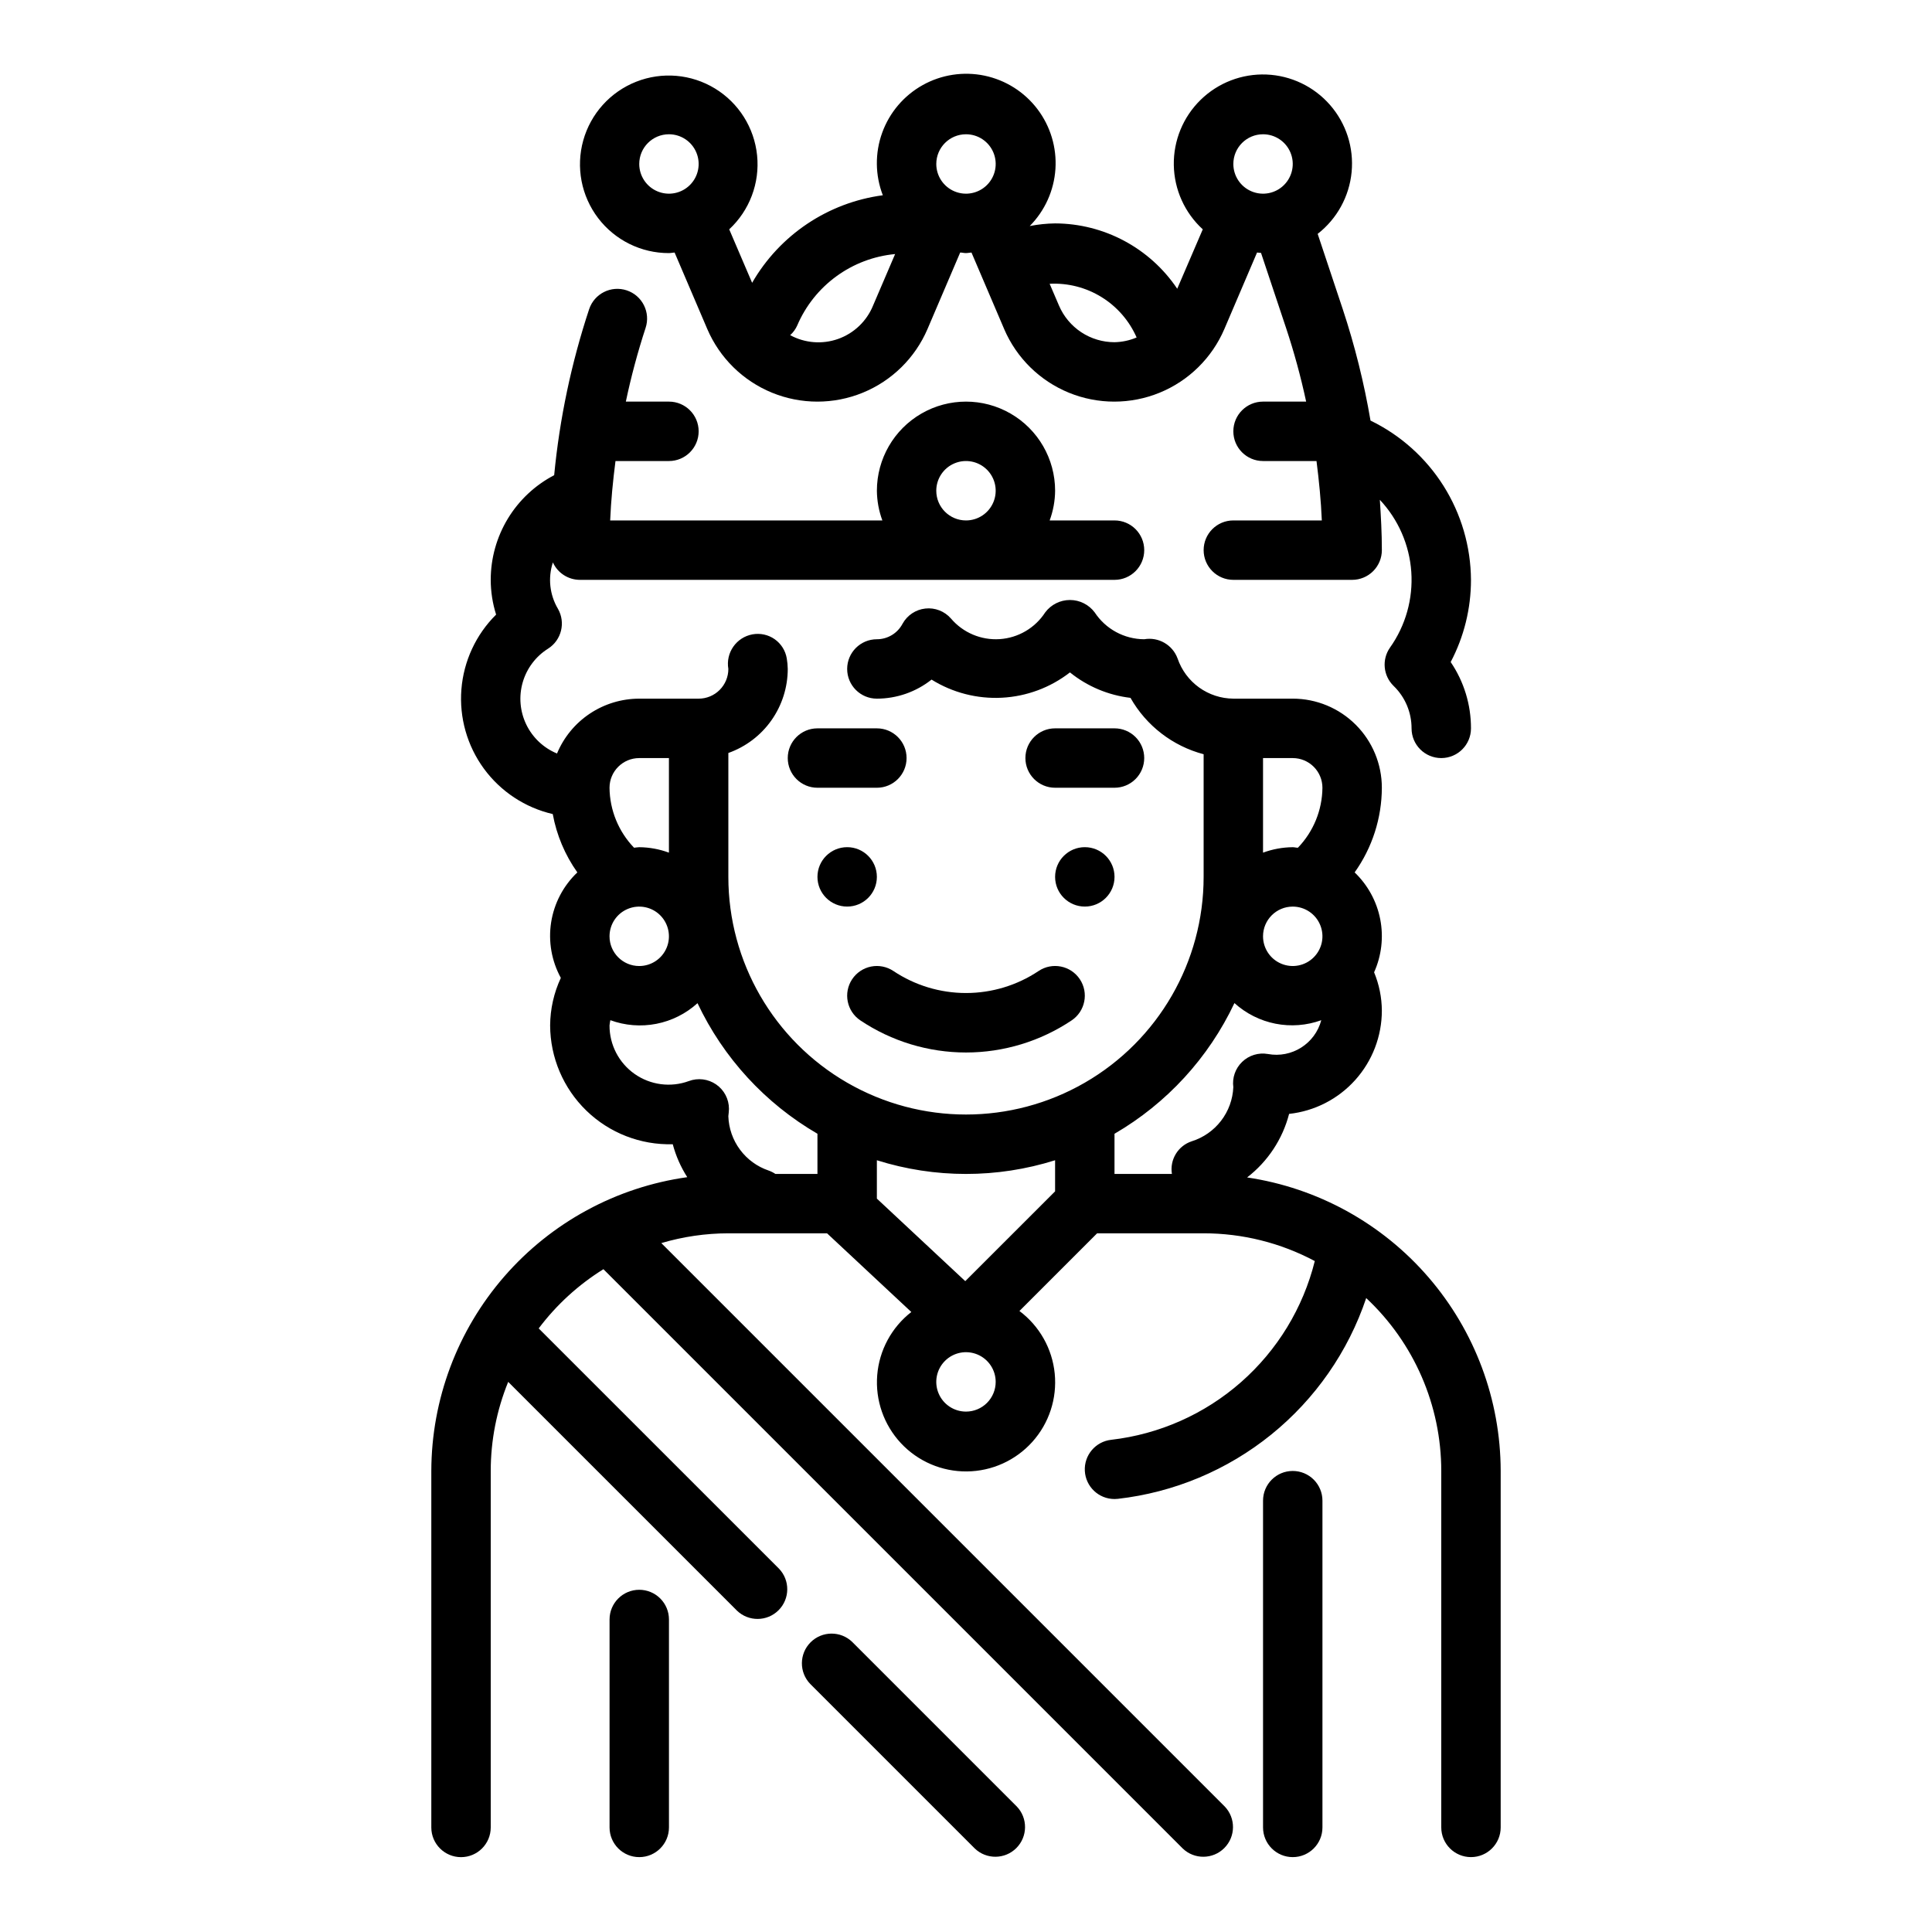
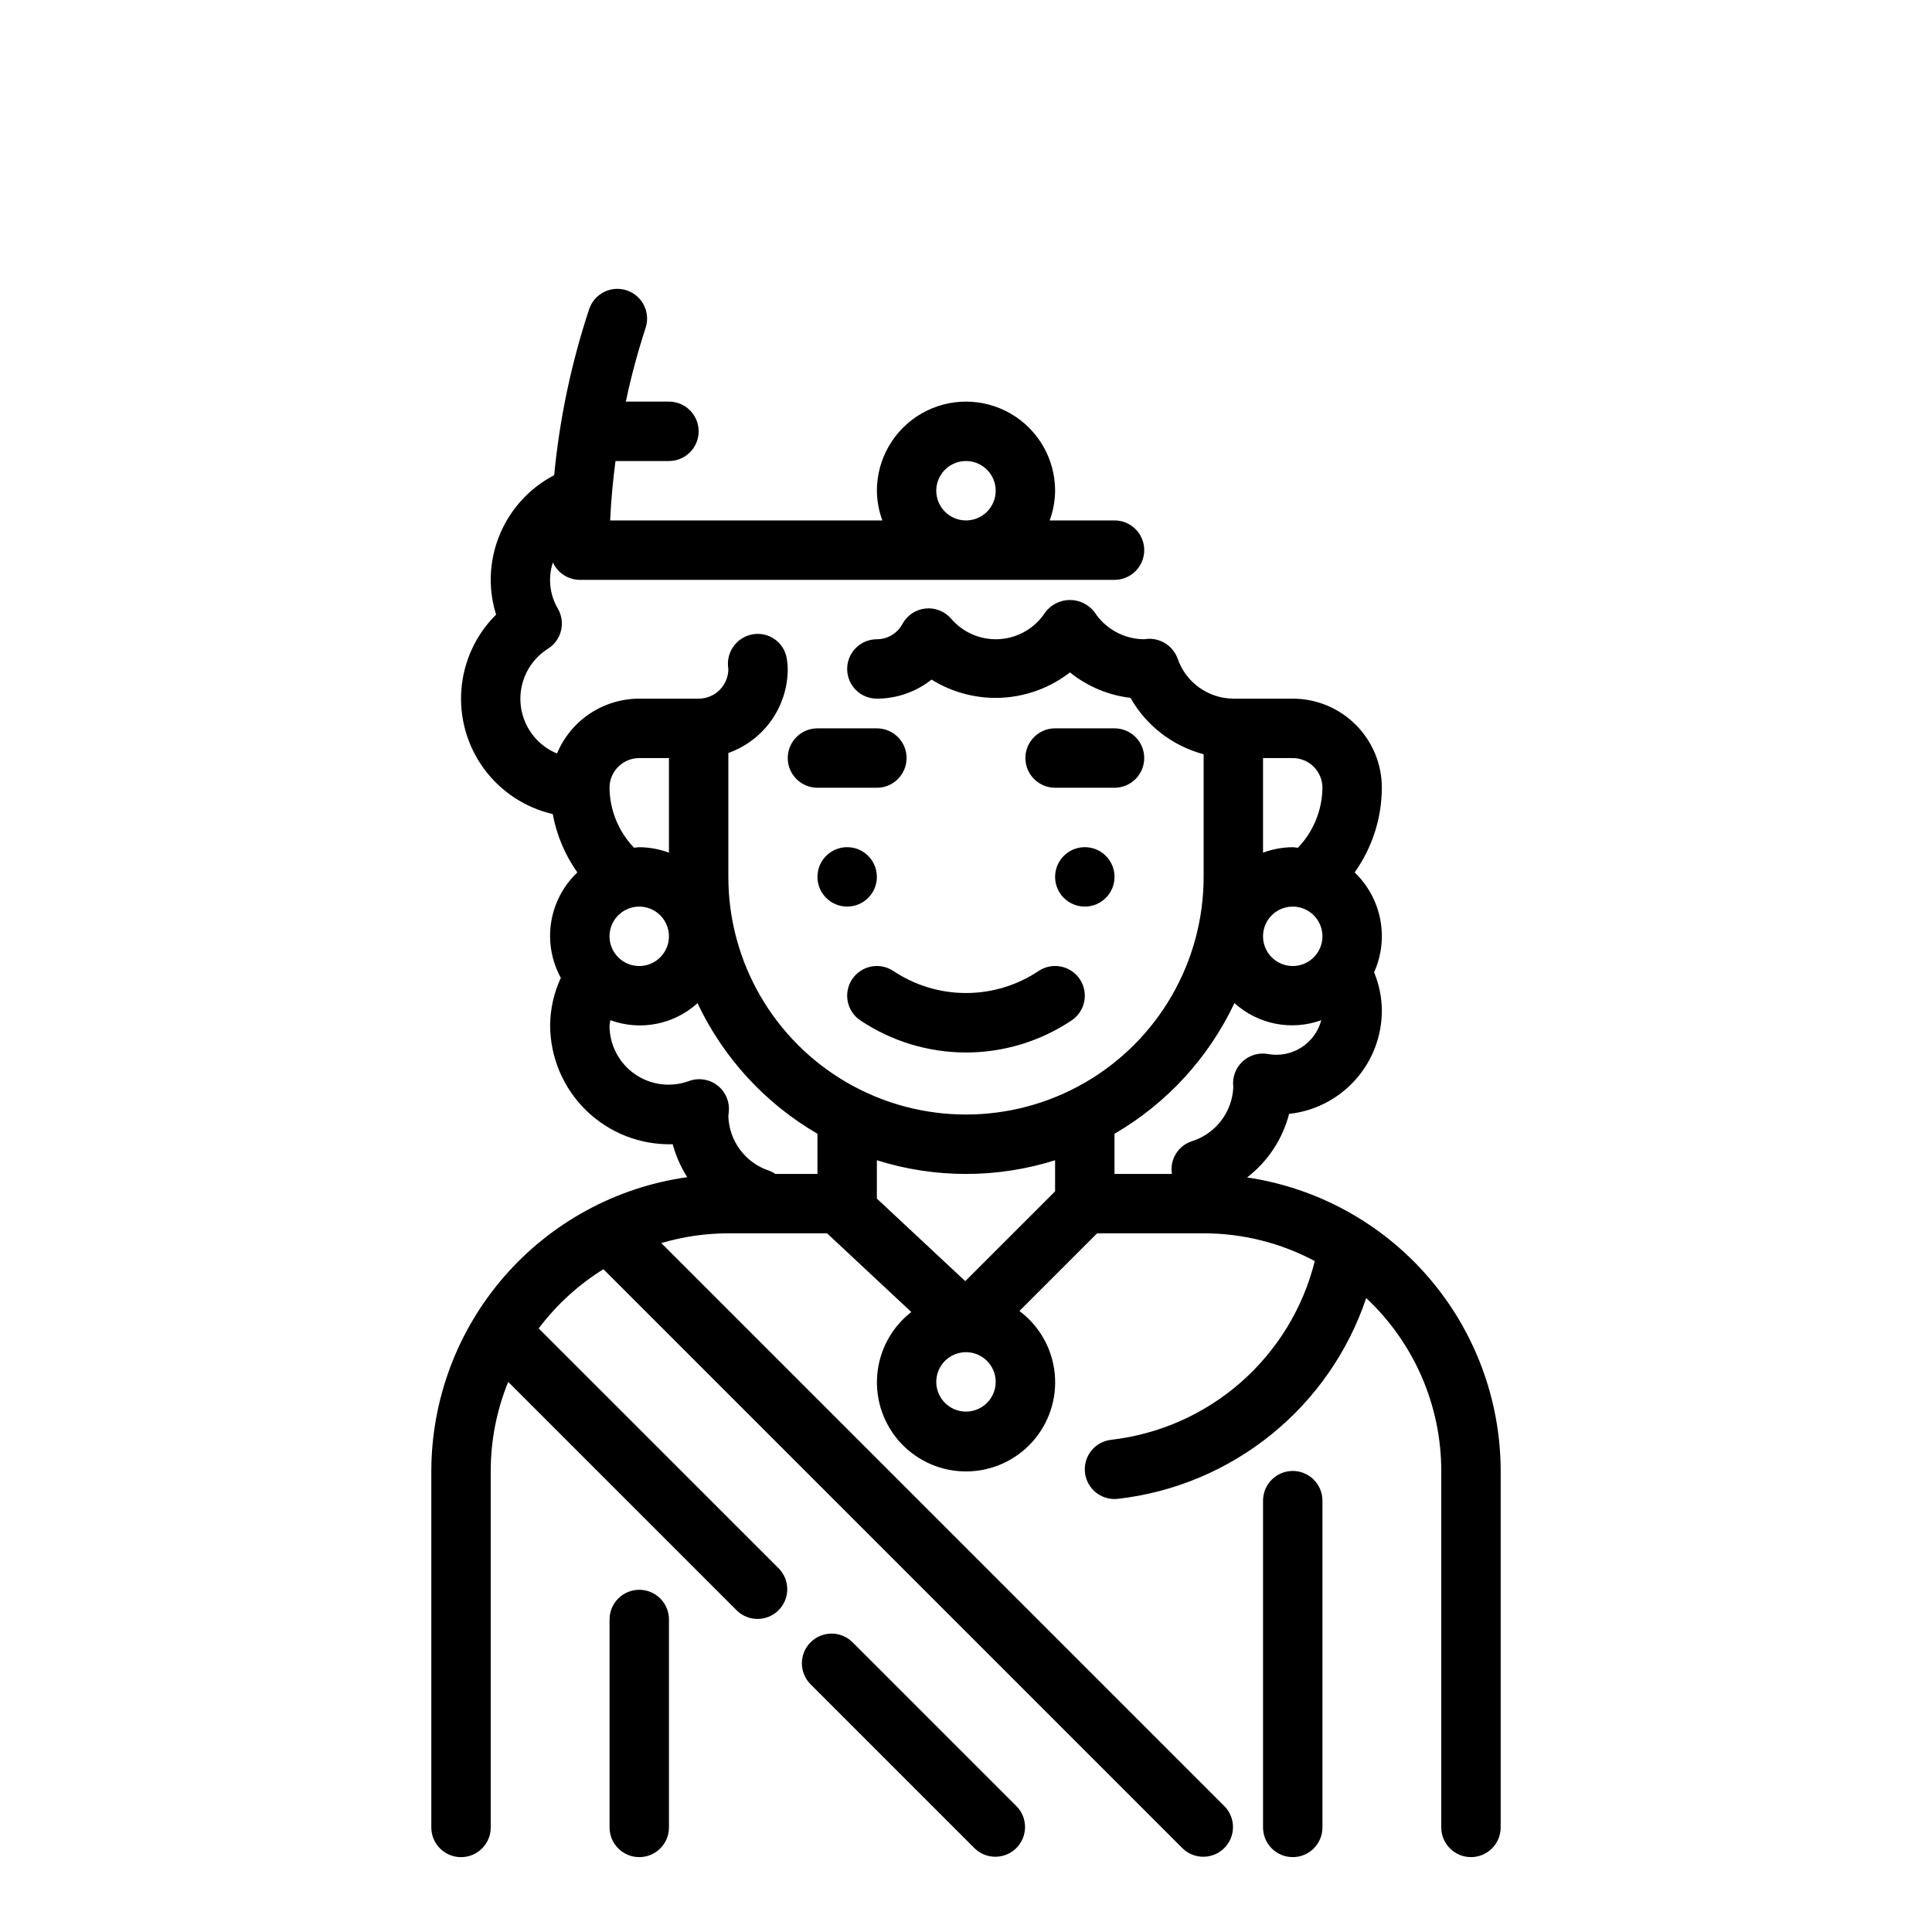
<svg xmlns="http://www.w3.org/2000/svg" fill="#000000" width="800px" height="800px" version="1.1" viewBox="144 144 512 512">
  <g>
-     <path d="m321.28 211.07c0.512 0 0.992-0.117 1.496-0.148l8.66 20.27c3.281 7.656 9.441 13.719 17.152 16.875 7.707 3.156 16.352 3.156 24.059 0 7.711-3.156 13.871-9.219 17.152-16.875l8.66-20.27c0.504 0 0.984 0.148 1.496 0.148s0.992-0.117 1.496-0.148l8.66 20.27h-0.004c3.281 7.656 9.441 13.719 17.152 16.875 7.711 3.156 16.352 3.156 24.062 0 7.707-3.156 13.867-9.219 17.148-16.875l8.66-20.27c0.363 0 0.699 0.102 1.055 0.102l6.637 19.895v-0.004c2.125 6.406 3.902 12.918 5.32 19.516h-11.422c-4.348 0-7.871 3.523-7.871 7.871 0 4.348 3.523 7.875 7.871 7.875h14.168c0.668 5.227 1.188 10.469 1.41 15.742h-23.449c-4.348 0-7.871 3.523-7.871 7.871 0 4.348 3.523 7.875 7.871 7.875h31.488c2.086 0 4.09-0.832 5.566-2.309 1.477-1.477 2.305-3.477 2.305-5.566 0-4.465-0.242-8.895-0.535-13.336 4.898 5.215 7.844 11.965 8.336 19.102 0.488 7.141-1.504 14.227-5.644 20.062-2.215 3.16-1.812 7.461 0.953 10.156 3.051 2.945 4.769 7.008 4.762 11.25 0 4.348 3.523 7.871 7.871 7.871 4.348 0 7.875-3.523 7.875-7.871 0.016-6.269-1.859-12.395-5.379-17.578 3.539-6.715 5.383-14.191 5.379-21.781-0.055-8.82-2.578-17.449-7.281-24.91-4.707-7.461-11.406-13.453-19.344-17.301-1.707-10.008-4.164-19.875-7.352-29.512l-6.652-19.965c5.121-3.988 8.375-9.914 8.996-16.375 0.621-6.465-1.449-12.898-5.719-17.789-4.269-4.891-10.367-7.809-16.855-8.066-6.488-0.254-12.797 2.172-17.438 6.711-4.644 4.535-7.215 10.785-7.109 17.277 0.109 6.496 2.883 12.656 7.676 17.039l-6.769 15.742c-7.246-10.781-19.371-17.27-32.363-17.316-2.258 0.031-4.504 0.266-6.723 0.699 4.016-4.055 6.434-9.422 6.809-15.113 0.371-5.695-1.32-11.332-4.773-15.879-3.449-4.543-8.422-7.688-14.008-8.859-5.586-1.168-11.406-0.285-16.387 2.492-4.984 2.781-8.801 7.262-10.742 12.629-1.941 5.363-1.883 11.25 0.168 16.574-14.523 1.934-27.324 10.508-34.637 23.199l-6.07-14.168c5.398-5.019 8.133-12.273 7.387-19.605-0.742-7.328-4.875-13.891-11.168-17.723-6.293-3.832-14.016-4.496-20.871-1.793-6.856 2.703-12.047 8.457-14.031 15.555-1.98 7.098-0.527 14.711 3.934 20.578 4.461 5.863 11.41 9.301 18.777 9.285zm157.44-31.488c3.184 0 6.055 1.918 7.273 4.859s0.543 6.328-1.707 8.578c-2.25 2.254-5.637 2.926-8.578 1.707-2.941-1.219-4.859-4.09-4.859-7.273 0-4.348 3.523-7.871 7.871-7.871zm-33.504 53.852c-1.855 0.789-3.844 1.211-5.856 1.254-3.133 0-6.199-0.918-8.812-2.641-2.617-1.727-4.668-4.18-5.902-7.059l-2.481-5.785h0.004c4.832-0.25 9.625 0.98 13.742 3.523 4.117 2.543 7.363 6.277 9.305 10.707zm-45.215-53.852c3.184 0 6.055 1.918 7.269 4.859 1.219 2.941 0.547 6.328-1.703 8.578-2.254 2.254-5.641 2.926-8.582 1.707s-4.859-4.09-4.859-7.273c0-4.348 3.527-7.871 7.875-7.871zm-44.715 50.641c2.223-5.191 5.805-9.684 10.371-13.008 4.562-3.328 9.938-5.359 15.559-5.887l-5.863 13.688v0.004c-1.691 4.109-5.047 7.309-9.234 8.797-4.188 1.488-8.809 1.125-12.715-0.996 0.809-0.723 1.449-1.609 1.883-2.598zm-34.008-50.641c3.184 0 6.055 1.918 7.273 4.859s0.547 6.328-1.707 8.578c-2.25 2.254-5.637 2.926-8.578 1.707s-4.859-4.09-4.859-7.273c0-4.348 3.523-7.871 7.871-7.871z" />
    <path d="m474.49 456.04c5.481-4.223 9.402-10.148 11.137-16.848 6.754-0.73 12.996-3.934 17.531-8.988s7.047-11.605 7.047-18.398c-0.023-3.481-0.723-6.922-2.055-10.137 1.98-4.406 2.547-9.316 1.625-14.055-0.926-4.742-3.293-9.078-6.781-12.418 4.668-6.551 7.188-14.387 7.211-22.43 0-6.262-2.488-12.27-6.918-16.699-4.43-4.43-10.434-6.918-16.699-6.918h-15.742c-3.262-0.023-6.434-1.062-9.078-2.965-2.644-1.906-4.633-4.586-5.691-7.668-1.32-3.621-5.051-5.773-8.848-5.109-5.293-0.023-10.223-2.699-13.129-7.125-1.547-2.062-3.973-3.277-6.551-3.277s-5.004 1.215-6.551 3.277c-2.68 4.141-7.16 6.773-12.082 7.094s-9.707-1.707-12.902-5.465c-1.691-1.934-4.223-2.926-6.777-2.644-2.559 0.277-4.816 1.785-6.055 4.039-1.332 2.523-3.949 4.102-6.801 4.102-4.348 0-7.871 3.523-7.871 7.871s3.523 7.871 7.871 7.871c5.262-0.004 10.367-1.781 14.492-5.051 5.574 3.469 12.078 5.144 18.637 4.805 6.559-0.34 12.852-2.684 18.039-6.711 4.606 3.715 10.168 6.055 16.043 6.746 4.188 7.383 11.176 12.77 19.383 14.941v32.504c0 22.5-12.004 43.289-31.488 54.539-19.488 11.25-43.492 11.25-62.977 0s-31.488-32.039-31.488-54.539v-32.836c4.602-1.633 8.582-4.648 11.402-8.637 2.816-3.988 4.336-8.75 4.34-13.633-0.016-0.945-0.105-1.887-0.266-2.816-0.348-2.051-1.504-3.879-3.207-5.074-1.703-1.191-3.816-1.652-5.863-1.281-4.293 0.781-7.152 4.875-6.406 9.172 0 2.09-0.832 4.09-2.309 5.566-1.473 1.477-3.477 2.305-5.566 2.305h-15.742c-4.66 0.004-9.215 1.383-13.094 3.969-3.879 2.586-6.902 6.262-8.695 10.566-3.57-1.473-6.469-4.211-8.145-7.684-1.68-3.477-2.016-7.449-0.949-11.16 1.066-3.707 3.465-6.894 6.731-8.945 3.555-2.258 4.703-6.914 2.606-10.566-2.195-3.711-2.684-8.188-1.336-12.285 1.27 2.801 4.059 4.609 7.141 4.621h141.7c4.348 0 7.871-3.527 7.871-7.875 0-4.348-3.523-7.871-7.871-7.871h-17.191c0.93-2.519 1.422-5.184 1.445-7.871 0-8.438-4.5-16.234-11.809-20.453-7.305-4.219-16.309-4.219-23.613 0-7.309 4.219-11.809 12.016-11.809 20.453 0.027 2.688 0.516 5.352 1.449 7.871h-72.133c0.219-5.273 0.738-10.516 1.41-15.742h14.168c4.348 0 7.871-3.527 7.871-7.875 0-4.348-3.523-7.871-7.871-7.871h-11.422c1.387-6.594 3.133-13.109 5.227-19.516 1.375-4.129-0.859-8.59-4.988-9.965-4.133-1.375-8.594 0.859-9.969 4.992-4.719 14.27-7.828 29.023-9.266 43.988-5.066 2.644-9.316 6.629-12.281 11.516-2.961 4.891-4.531 10.5-4.531 16.219 0.004 3.121 0.484 6.227 1.426 9.207-5.344 5.293-8.605 12.324-9.199 19.82-0.59 7.492 1.527 14.949 5.969 21.016 4.445 6.062 10.918 10.332 18.242 12.027 1.02 5.566 3.242 10.844 6.516 15.461-3.711 3.523-6.152 8.176-6.945 13.23-0.789 5.055 0.113 10.23 2.57 14.723-1.84 3.945-2.805 8.242-2.836 12.594 0.031 8.52 3.496 16.664 9.613 22.594 6.117 5.926 14.367 9.133 22.883 8.895 0.824 3.09 2.121 6.035 3.844 8.73-18.785 2.637-35.988 11.965-48.449 26.27-12.461 14.305-19.34 32.621-19.379 51.594v94.465c0 4.348 3.527 7.871 7.875 7.871 4.348 0 7.871-3.523 7.871-7.871v-94.465c0-8.098 1.574-16.117 4.629-23.617l60.613 60.613c3.09 2.984 8 2.941 11.035-0.094 3.035-3.039 3.078-7.949 0.098-11.035l-63.664-63.652c4.699-6.246 10.516-11.566 17.156-15.691l153.5 153.5c3.09 2.984 7.996 2.941 11.035-0.094 3.035-3.039 3.078-7.949 0.094-11.035l-149.29-149.29c5.769-1.711 11.754-2.582 17.77-2.59h26.152l22.332 20.852c-5.234 4.07-8.512 10.152-9.039 16.762-0.527 6.606 1.746 13.129 6.266 17.98 4.519 4.848 10.867 7.574 17.496 7.512 6.625-0.062 12.922-2.906 17.352-7.84 4.43-4.93 6.578-11.496 5.93-18.094-0.652-6.598-4.047-12.617-9.352-16.586l20.586-20.586h28.23c10.273-0.004 20.387 2.519 29.457 7.352-3.106 12.445-9.93 23.648-19.57 32.113-9.637 8.465-21.629 13.785-34.371 15.254-4.156 0.457-7.231 4.082-7 8.258 0.23 4.176 3.684 7.441 7.867 7.438 0.293 0 0.582-0.016 0.875-0.047 14.891-1.695 28.992-7.602 40.652-17.027 11.656-9.422 20.391-21.973 25.172-36.18 12.684 11.859 19.887 28.449 19.891 45.816v94.465c0 4.348 3.527 7.871 7.875 7.871 4.348 0 7.871-3.523 7.871-7.871v-94.465c-0.035-18.863-6.836-37.09-19.168-51.363-12.332-14.277-29.375-23.652-48.035-26.422zm-82.367-181.99c0-3.184 1.918-6.055 4.859-7.273s6.328-0.547 8.582 1.707c2.25 2.25 2.922 5.637 1.703 8.578-1.215 2.941-4.086 4.859-7.269 4.859-4.348 0-7.875-3.523-7.875-7.871zm94.465 110.21c3.184 0 6.055 1.918 7.273 4.859 1.219 2.941 0.547 6.328-1.707 8.578-2.25 2.254-5.637 2.926-8.578 1.707s-4.859-4.09-4.859-7.273c0-4.348 3.523-7.871 7.871-7.871zm7.871-31.488c-0.059 5.93-2.387 11.613-6.5 15.887-0.465 0-0.906-0.141-1.371-0.141-2.688 0.023-5.352 0.516-7.871 1.445v-25.062h7.871c2.09 0 4.09 0.828 5.566 2.305 1.477 1.477 2.305 3.481 2.305 5.566zm-70.848 98.707v8.242l-23.805 23.797-23.426-21.875v-10.164c15.371 4.84 31.859 4.84 47.23 0zm-118.08-98.707c0-4.348 3.523-7.871 7.871-7.871h7.871v25.066-0.004c-2.519-0.93-5.184-1.422-7.871-1.445-0.465 0-0.906 0.109-1.371 0.141-4.113-4.273-6.441-9.957-6.5-15.887zm0 39.359c0-3.184 1.918-6.055 4.859-7.269 2.941-1.219 6.328-0.547 8.578 1.703 2.25 2.254 2.926 5.641 1.707 8.582s-4.09 4.859-7.273 4.859c-4.348 0-7.871-3.527-7.871-7.875zm0 23.617c0.051-0.465 0.121-0.926 0.219-1.387 3.894 1.426 8.105 1.762 12.18 0.965 4.07-0.793 7.844-2.688 10.918-5.473 6.848 14.488 17.93 26.555 31.785 34.605v10.648h-11.145c-0.555-0.371-1.152-0.672-1.781-0.895-3.035-1.027-5.684-2.957-7.594-5.531-1.91-2.57-2.988-5.664-3.094-8.867 0.055-0.395 0.164-1.574 0.164-1.945 0-2.582-1.266-5.004-3.391-6.473s-4.836-1.805-7.254-0.895c-4.805 1.754-10.168 1.051-14.355-1.891-4.188-2.941-6.672-7.746-6.652-12.863zm94.465 102.34c-3.184 0-6.055-1.918-7.273-4.859s-0.547-6.328 1.707-8.578c2.25-2.25 5.637-2.926 8.578-1.707 2.941 1.219 4.859 4.09 4.859 7.273 0 2.086-0.828 4.09-2.305 5.566-1.477 1.477-3.481 2.305-5.566 2.305zm39.359-73.629v0.004c13.859-8.059 24.945-20.137 31.785-34.637 3.062 2.773 6.82 4.664 10.875 5.465 4.055 0.801 8.25 0.48 12.137-0.926-1.652 6.234-7.832 10.141-14.172 8.953-2.465-0.426-4.988 0.348-6.793 2.086-1.805 1.734-2.676 4.223-2.344 6.707-0.141 3.234-1.273 6.344-3.246 8.91-1.973 2.566-4.688 4.465-7.777 5.434-3.641 1.199-5.867 4.871-5.25 8.656h-15.215z" />
    <path d="m376.38 376.38c0 4.348-3.523 7.871-7.871 7.871-4.348 0-7.875-3.523-7.875-7.871 0-4.348 3.527-7.871 7.875-7.871 4.348 0 7.871 3.523 7.871 7.871" />
    <path d="m439.36 376.38c0 4.348-3.523 7.871-7.871 7.871-4.348 0-7.875-3.523-7.875-7.871 0-4.348 3.527-7.871 7.875-7.871 4.348 0 7.871 3.523 7.871 7.871" />
    <path d="m447.23 344.89c0-2.09-0.828-4.09-2.305-5.566-1.477-1.477-3.481-2.305-5.566-2.305h-15.746c-4.348 0-7.871 3.523-7.871 7.871 0 4.348 3.523 7.871 7.871 7.871h15.746c2.086 0 4.09-0.828 5.566-2.305 1.477-1.477 2.305-3.481 2.305-5.566z" />
    <path d="m376.38 337.02h-15.746c-4.348 0-7.871 3.523-7.871 7.871 0 4.348 3.523 7.871 7.871 7.871h15.746c4.348 0 7.871-3.523 7.871-7.871 0-4.348-3.523-7.871-7.871-7.871z" />
    <path d="m380.75 401.32c-1.734-1.156-3.863-1.578-5.91-1.172-2.047 0.41-3.848 1.617-5.008 3.352-2.41 3.617-1.438 8.508 2.18 10.922 8.281 5.539 18.023 8.5 27.988 8.5s19.703-2.961 27.984-8.5c3.617-2.414 4.594-7.305 2.18-10.922-2.414-3.617-7.301-4.594-10.918-2.18-5.699 3.809-12.395 5.84-19.246 5.84-6.856 0-13.551-2.031-19.25-5.84z" />
    <path d="m369.85 579.13c-3.086-2.981-7.996-2.938-11.035 0.098-3.035 3.035-3.078 7.945-0.094 11.035l43.586 43.586c3.09 2.984 8 2.941 11.035-0.094 3.035-3.039 3.078-7.949 0.098-11.035z" />
    <path d="m486.59 533.82c-4.348 0-7.871 3.523-7.871 7.871v86.594c0 4.348 3.523 7.871 7.871 7.871s7.871-3.523 7.871-7.871v-86.594c0-2.09-0.828-4.09-2.305-5.566-1.477-1.477-3.477-2.305-5.566-2.305z" />
    <path d="m313.41 565.31c-4.348 0-7.871 3.523-7.871 7.871v55.105c0 4.348 3.523 7.871 7.871 7.871s7.871-3.523 7.871-7.871v-55.105c0-2.09-0.828-4.09-2.305-5.566-1.477-1.477-3.481-2.305-5.566-2.305z" />
  </g>
</svg>